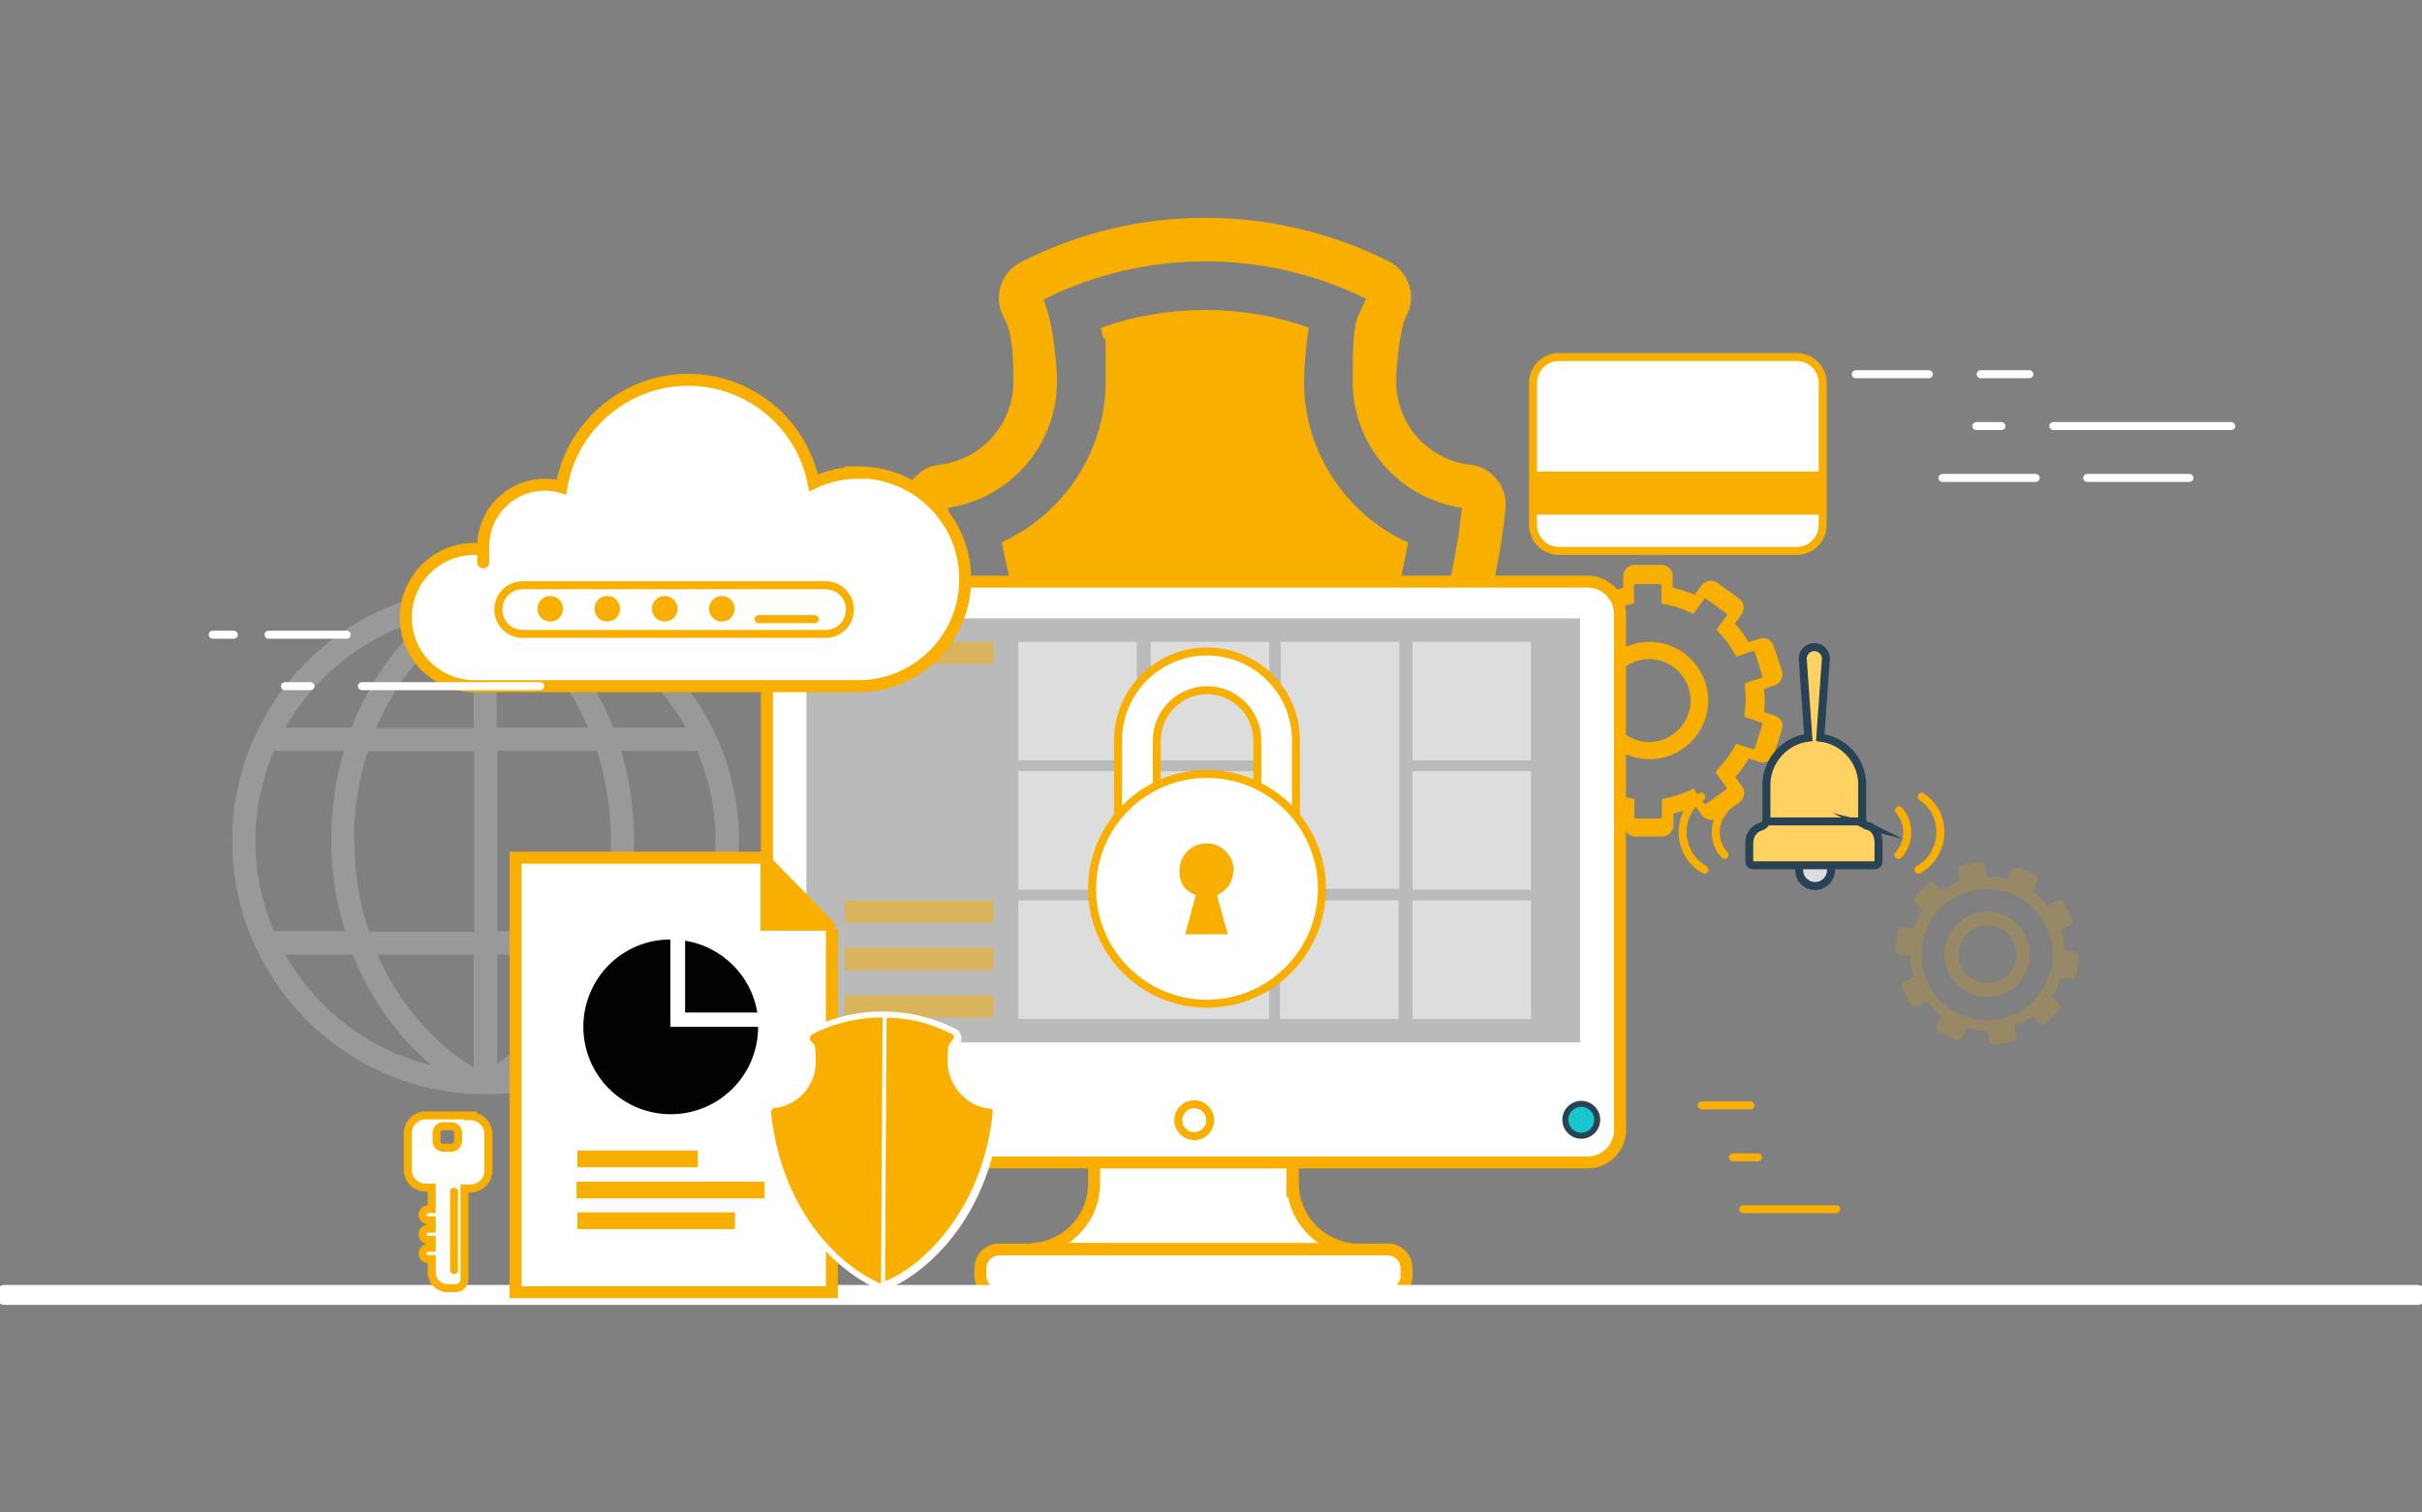
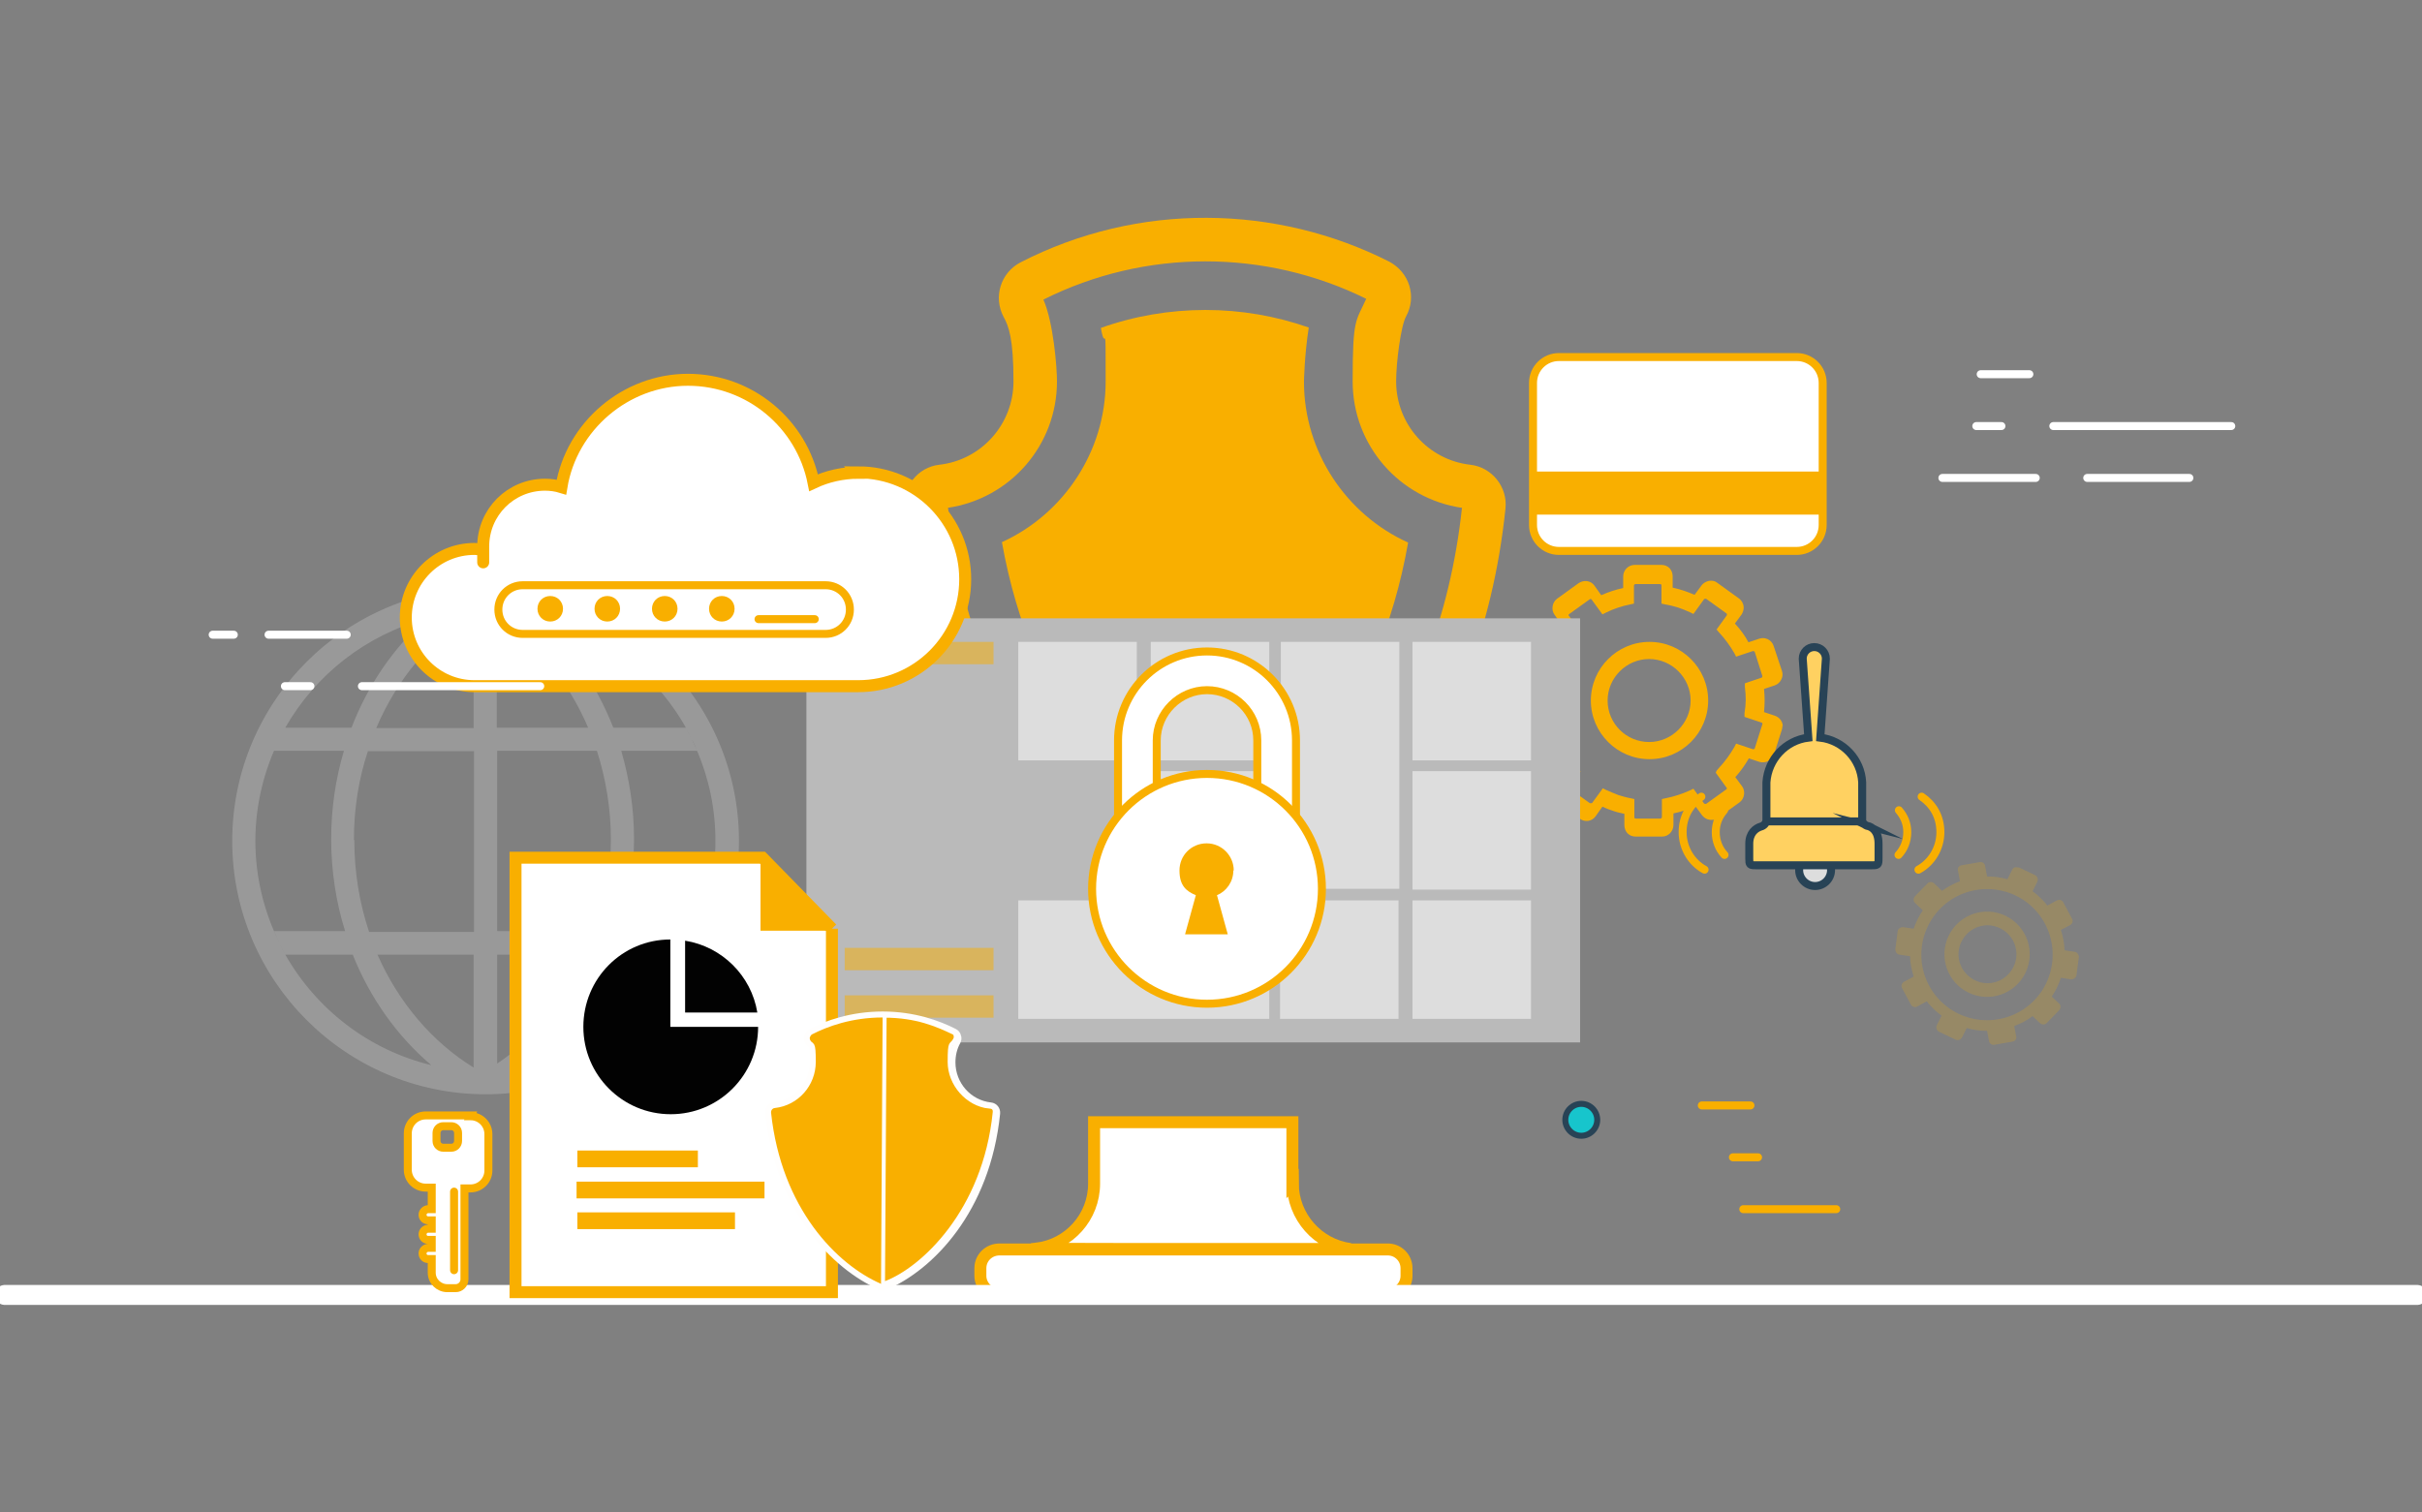
<svg xmlns="http://www.w3.org/2000/svg" id="Layer_1" data-name="Layer 1" version="1.1" viewBox="0 0 607 379.1">
  <rect x="0" y="0" width="607" height="379.1" fill="#808080" stroke="none" />
  <defs>
    <style>
      .cls-1 {
        fill: #020202;
      }

      .cls-1, .cls-2, .cls-3, .cls-4, .cls-5, .cls-6, .cls-7 {
        stroke-width: 0px;
      }

      .cls-2, .cls-3, .cls-8, .cls-9, .cls-5, .cls-10 {
        fill: #f9af00;
      }

      .cls-11 {
        stroke-width: 3px;
      }

      .cls-11, .cls-12, .cls-13, .cls-14, .cls-9, .cls-15, .cls-16 {
        stroke: #f9af00;
      }

      .cls-11, .cls-12, .cls-13, .cls-8, .cls-9, .cls-17, .cls-10, .cls-18, .cls-19 {
        stroke-miterlimit: 10;
      }

      .cls-11, .cls-13, .cls-14, .cls-20, .cls-21, .cls-6, .cls-7 {
        fill: #fff;
      }

      .cls-3, .cls-22 {
        opacity: .5;
      }

      .cls-12, .cls-13, .cls-14, .cls-17, .cls-15, .cls-23, .cls-18, .cls-16 {
        stroke-width: 2px;
      }

      .cls-12, .cls-15 {
        fill: none;
      }

      .cls-14, .cls-15, .cls-20, .cls-23, .cls-16 {
        stroke-linecap: round;
        stroke-linejoin: round;
      }

      .cls-4 {
        fill: #bababa;
      }

      .cls-8, .cls-10 {
        stroke: #fffefd;
      }

      .cls-17, .cls-23, .cls-16 {
        fill: #ffd161;
      }

      .cls-17, .cls-18, .cls-19 {
        stroke: #284356;
      }

      .cls-5, .cls-6 {
        opacity: .2;
      }

      .cls-20 {
        stroke-width: 5px;
      }

      .cls-20, .cls-23 {
        stroke: #fff;
      }

      .cls-10, .cls-19 {
        stroke-width: 1.5px;
      }

      .cls-18 {
        fill: #ddd;
      }

      .cls-19 {
        fill: #17c5cc;
      }
    </style>
  </defs>
  <path class="cls-5" d="M505.8,217.5c-.6-.3-1.3,0-1.5.5l-1.2,2.4c-1.7-.5-3.4-.7-5.1-.7l-.5-2.7c-.1-.6-.7-1-1.3-.9l-4.6.8c-.6.1-1.1.7-.9,1.3l.5,2.7c-1.6.6-3.1,1.4-4.5,2.4l-2-1.9c-.5-.4-1.2-.4-1.6,0l-3.2,3.3c-.4.5-.4,1.2,0,1.6l2,1.9c-.5.7-.9,1.4-1.3,2.2-.4.8-.7,1.6-1,2.4l-2.7-.4c-.6,0-1.2.4-1.3,1l-.6,4.6c0,.6.4,1.2,1,1.3l2.7.4c0,1.7.4,3.4.9,5.1l-2.4,1.3c-.6.3-.8,1-.5,1.6l2.2,4.1c.3.6,1,.8,1.6.5l2.4-1.3c.5.7,1.1,1.3,1.8,2,.6.6,1.3,1.1,1.9,1.6l-1.2,2.4c-.3.6,0,1.3.5,1.6l4.2,2c.6.3,1.3,0,1.6-.5l1.2-2.4c1.7.5,3.4.7,5.1.7l.5,2.6c.1.6.7,1,1.3.9l4.6-.8c.6-.1,1.1-.7.9-1.3l-.5-2.6c1.6-.6,3.2-1.4,4.6-2.5l1.9,1.8c.5.4,1.2.4,1.6,0l3.2-3.3c.4-.5.4-1.2,0-1.6l-1.9-1.8c.5-.7.9-1.4,1.3-2.2.4-.8.7-1.6,1-2.5l2.6.4c.6,0,1.2-.4,1.3-1l.6-4.6c0-.6-.4-1.2-1-1.3l-2.6-.4c0-1.7-.4-3.5-.9-5.1l2.3-1.2c.6-.3.8-1,.5-1.6l-2.2-4.1c-.3-.6-1-.8-1.6-.5l-2.4,1.3c-.5-.7-1.1-1.3-1.7-1.9-.6-.6-1.3-1.2-2-1.7l1.2-2.4c.3-.6,0-1.3-.5-1.6l-4.2-2ZM512.8,246.5c-4,8.2-13.8,11.5-22,7.6-8.2-4-11.6-13.8-7.6-22,4-8.2,13.8-11.5,22-7.6,8.2,4,11.5,13.8,7.6,22ZM502.7,229.6c-5.3-2.6-11.7-.4-14.3,4.9-2.6,5.3-.4,11.7,4.9,14.3,5.3,2.6,11.7.4,14.3-4.9,2.6-5.3.4-11.7-4.9-14.3ZM504.6,242.4c-1.8,3.6-6.1,5.1-9.7,3.3-3.6-1.8-5.1-6.1-3.3-9.7,1.8-3.6,6.1-5.1,9.7-3.3,3.6,1.8,5.1,6.1,3.3,9.7Z" />
  <path class="cls-2" d="M298.2,238.1c-31.9-13.4-65.5-52.6-71.6-110.6-.5-5.4,3.4-10.4,8.8-11,10.6-1.2,18.6-10.2,18.6-20.9s-1.2-13.9-2.5-16.2c-2.6-5-.7-11,4.2-13.6,29.7-15.3,64.3-14.5,92.5-.2,2.4,1.3,4.2,3.4,5,6,.8,2.6.5,5.3-.8,7.7-1.3,2.3-2.5,11.5-2.5,16.3,0,10.7,8,19.7,18.6,20.9,5.4.6,9.4,5.6,8.8,11-6.4,61.8-42.5,98.2-71.5,110.6-2.6,1.1-5.3,1.1-7.8,0ZM237.6,127.3c6.2,56.1,38.4,89.2,64.4,100.6,26-11.3,58.3-44.3,64.4-100.6-15.7-2.3-27.4-15.7-27.4-31.7s.8-14.9,3.4-20.7c-25.3-12.5-55.4-12.6-80.9.2,2.5,5.7,3.4,16.9,3.4,20.5,0,16-11.7,29.4-27.4,31.7Z" />
  <path class="cls-2" d="M302,214.4c-20.3-11.1-43.5-36.9-50.9-78.5,15.4-7,26-22.7,26-40.3s0-6.4-1.2-13.4c8.4-3,17.3-4.5,26.2-4.5s17.6,1.5,25.9,4.4c-1.1,7.1-1.2,13.5-1.2,13.6,0,17.6,10.6,33.3,26.1,40.3-7.3,41.7-30.6,67.5-50.9,78.5Z" />
  <path class="cls-2" d="M446.7,181.9c0,.3,0,.6-.1.9l-2,6.3c-.5,1.5-2.1,2.3-3.6,1.9l-2.7-.9c-1,1.7-2.1,3.3-3.4,4.7l1.7,2.3c.9,1.2.6,3.1-.6,4l-5.4,3.9c-.6.5-1.4.6-2.1.5-.8-.1-1.4-.5-1.9-1.1l-1.7-2.3c-1.8.8-3.6,1.4-5.5,1.8v2.9c0,1.6-1.3,2.9-2.8,2.9h-6.7c-.8,0-1.5-.3-2-.8-.5-.5-.8-1.3-.8-2v-2.9c-.9-.2-1.9-.4-2.7-.7-.9-.3-1.8-.6-2.8-1.1l-1.7,2.4c-.9,1.3-2.7,1.6-4,.6l-5.4-3.9c-1.2-.9-1.5-2.8-.6-4l1.7-2.4c-1.3-1.4-2.4-3-3.4-4.6l-2.8.9c-1.5.5-3.1-.3-3.6-1.8l-2.1-6.3c-.5-1.5.4-3.1,1.8-3.6l2.8-.9c-.2-2-.2-3.7,0-5.7l-2.8-.9c-1.5-.5-2.3-2.1-1.9-3.6l2-6.3c.2-.7.7-1.3,1.4-1.7.7-.4,1.5-.4,2.2-.2l2.8.9c1-1.7,2.1-3.2,3.3-4.6l-1.7-2.4c-.9-1.2-.6-3.1.6-4l5.4-3.9c1.3-.9,3.1-.7,4,.6l1.7,2.4c1.8-.8,3.6-1.4,5.5-1.8v-2.9c0-1.6,1.3-2.9,2.9-2.9h6.7c.8,0,1.5.3,2,.8.5.5.8,1.3.8,2v2.9c1,.2,2,.5,2.9.8.8.3,1.7.6,2.6,1l1.7-2.3c.4-.6,1.1-1,1.9-1.2.8-.1,1.5,0,2.1.5l5.4,3.9c.7.5,1.2,1.4,1.2,2.3h0c0,.6-.2,1.2-.5,1.7l-1.7,2.3c1.3,1.4,2.5,3,3.4,4.7l2.7-.9c1.5-.5,3.1.3,3.6,1.8l2.1,6.3c.5,1.5-.4,3.1-1.8,3.6l-2.7.9c.2,2,.2,3.8,0,5.8l2.7.9c1.2.4,2,1.5,2,2.7ZM430.2,193.2l.6-.7c1.5-1.6,2.8-3.4,3.9-5.3l.4-.8,4.2,1.4c.2,0,.5,0,.5-.3l1.9-6c0-.2,0-.3-.3-.4l-4.2-1.4v-.9c.4-2.4.4-4.2.1-6.6v-.9c-.1,0,4.1-1.4,4.1-1.4.2,0,.3-.3.3-.4l-1.9-6c0-.2-.3-.3-.5-.3l-4.2,1.4-.4-.8c-1.1-1.9-2.4-3.7-3.9-5.3l-.6-.7,2.6-3.6c0,0,0-.2,0-.2h0c0,0,0-.2-.2-.3l-5-3.6c-.1,0-.3,0-.3,0,0,0-.2,0-.3.2l-2.6,3.6-.8-.4c-1.1-.5-2.1-.9-3-1.2-1-.3-2.1-.6-3.3-.8l-.9-.2v-4.5c0-.2,0-.3-.1-.3,0,0-.1-.1-.3-.1h-6.1c-.2,0-.4.2-.4.4v4.5s-.9.2-.9.2c-2.1.4-4.2,1.1-6.2,2.1l-.8.4-2.7-3.7c-.1-.2-.4-.2-.6,0l-5,3.6c-.3.2-.2.4,0,.6l2.7,3.7-.6.7c-1.5,1.6-2.8,3.4-3.8,5.3l-.4.8-4.3-1.4c-.1,0-.3,0-.3,0,0,0-.2.1-.2.3l-1.9,5.8c0,.3,0,.5.3.5l4.4,1.4v.9c-.4,2.3-.4,4.2-.1,6.5v.9c.1,0-4.2,1.4-4.2,1.4-.2,0-.3.2-.3.4l1.9,6c0,.2.3.3.5.3l4.3-1.4.4.8c1,1.9,2.3,3.7,3.8,5.3l.6.7-2.7,3.7c-.1.2-.2.4,0,.6l5,3.6c.2.1.5,0,.6,0l2.7-3.7.8.4c1.1.5,2.1.9,3.1,1.3,1,.3,2,.6,3.1.8l.9.2v4.5c0,.2,0,.3.1.3,0,0,.1.1.3.1h6.1c.2,0,.4-.2.4-.4v-4.5s.9-.2.9-.2c2.1-.4,4.2-1.1,6.2-2l.8-.4,2.6,3.6c0,.1.2.2.3.2,0,0,.2,0,.3,0l5-3.6c.3-.2.2-.4,0-.6l-2.6-3.6ZM428.1,175.6c0,8.1-6.6,14.7-14.7,14.7s-14.7-6.6-14.7-14.7,6.6-14.7,14.7-14.7,14.7,6.6,14.7,14.7ZM402.9,175.6c0,5.8,4.7,10.4,10.4,10.4s10.4-4.7,10.4-10.4-4.7-10.4-10.4-10.4-10.4,4.7-10.4,10.4Z" />
  <path class="cls-6" d="M121.7,147.3c-35,0-63.5,28.5-63.5,63.5s28.5,63.5,63.5,63.5,63.5-28.5,63.5-63.5-28.5-63.5-63.5-63.5ZM88.7,210.5c0-7.8,1.2-15.3,3.5-22.2h26.6v45.3h-26.3c-2.4-7.2-3.7-14.9-3.7-23ZM147.4,182.4h-22.9v-28.1c9.9,6.6,17.9,16.4,22.9,28.1ZM118.7,153.4v29.1h-24.4c5.2-12.3,13.8-22.5,24.4-29.1ZM118.7,239.3v28.3c-10.4-6.4-18.8-16.3-24.1-28.3h24.1ZM124.6,239.3h22.5c-5,11.4-12.9,20.9-22.5,27.3v-27.3ZM124.6,233.5v-45.3h25c2.2,6.9,3.5,14.4,3.5,22.2s-1.3,15.9-3.7,23h-24.8ZM155.6,188.2h19.1c3,7,4.6,14.6,4.6,22.6s-1.6,15.7-4.6,22.6h-19.3c2.2-7.2,3.5-15,3.5-23s-1.2-15.2-3.2-22.2ZM174.7,188.2c-.4-1-.9-1.9-1.3-2.9.5.9.9,1.9,1.3,2.9ZM173.3,185.2c-.5-.9-1-1.9-1.5-2.8.5.9,1,1.8,1.5,2.8ZM171.9,182.4h-18.2c-4.3-11-11-20.6-19.3-27.9,16.1,3.6,29.6,13.9,37.5,27.9ZM106.8,155.1c-8.1,7.2-14.6,16.6-18.7,27.3h-16.6c7.6-13.3,20.3-23.3,35.4-27.3ZM69.9,185.3c-.5,1-.9,1.9-1.3,2.9h17.6c-2.1,7-3.2,14.5-3.2,22.2s1.2,15.8,3.5,23h-17.8c.4,1,.9,2,1.3,2.9-3.8-7.7-6-16.4-6-25.5s2.2-17.8,6-25.5ZM71.4,182.4c-.5.9-1,1.8-1.5,2.8.5-.9,1-1.9,1.5-2.8ZM70,236.5c.5.9,1,1.9,1.5,2.8-.5-.9-1-1.8-1.5-2.8ZM71.5,239.3h16.9c4.4,11,11.2,20.5,19.7,27.7h0c-15.7-3.8-28.8-14-36.6-27.7ZM133.1,267.4h0c8.7-7.2,15.7-16.9,20.2-28.1h18.5c-8.1,14.3-22.1,24.8-38.7,28.1ZM174.7,233.5c-.4,1-.9,1.9-1.3,2.9.5-.9.9-1.9,1.3-2.9ZM173.3,236.5c-.5.9-1,1.9-1.5,2.8.5-.9,1-1.8,1.5-2.8Z" />
  <g>
    <path class="cls-11" d="M323.9,296.7v-15.4h-49.7v15.4c0,8.4-6.3,15.3-14.4,16.3h0c0,.1,38.7.1,38.7.1h39.9c-8.1-1.1-14.4-8.1-14.4-16.5Z" />
-     <path class="cls-11" d="M397.9,145.8h-197.6c-4.4,0-8.1,3.6-8.1,8.1v129.4c0,4.5,3.6,8.1,8.1,8.1h197.6c4.4,0,8.1-3.6,8.1-8.1v-129.4c0-4.4-3.6-8.1-8.1-8.1Z" />
-     <path class="cls-13" d="M299.3,284.8c-2.2,0-4-1.8-4-4s1.8-4,4-4,4,1.8,4,4-1.8,4-4,4Z" />
    <rect class="cls-4" x="202.1" y="155" width="193.9" height="106.3" />
    <rect class="cls-3" x="211.7" y="160.9" width="37.3" height="5.6" />
-     <rect class="cls-3" x="211.7" y="225.7" width="37.3" height="5.6" />
    <rect class="cls-3" x="211.7" y="237.6" width="37.3" height="5.6" />
    <rect class="cls-3" x="211.7" y="249.5" width="37.3" height="5.6" />
    <path class="cls-11" d="M352.5,319.8c0,2.6-2.1,4.7-4.7,4.7h-97.3c-2.6,0-4.8-2.1-4.8-4.7v-1.9c0-2.6,2.1-4.7,4.8-4.7h97.3c2.6,0,4.7,2.1,4.7,4.7v1.9Z" />
  </g>
  <g class="cls-22">
    <rect class="cls-7" x="288.4" y="193.3" width="29.7" height="29.7" />
    <rect class="cls-7" x="288.4" y="160.9" width="29.7" height="29.7" />
    <g>
-       <rect class="cls-7" x="255.2" y="193.3" width="29.7" height="29.7" />
      <rect class="cls-7" x="320.8" y="225.7" width="29.7" height="29.7" />
      <rect class="cls-7" x="354" y="225.7" width="29.7" height="29.7" />
      <rect class="cls-7" x="255.2" y="160.9" width="29.7" height="29.7" />
      <rect class="cls-7" x="354" y="193.3" width="29.7" height="29.7" />
      <rect class="cls-7" x="354" y="160.9" width="29.7" height="29.7" />
      <rect class="cls-7" x="255.2" y="225.7" width="62.9" height="29.7" />
      <rect class="cls-7" x="321" y="160.9" width="29.7" height="61.9" />
    </g>
  </g>
  <line class="cls-20" x1="1.2" y1="324.6" x2="605.8" y2="324.6" />
  <path class="cls-11" d="M208.5,232.8l-17.4-17.8h-61.9v108.9h79.3v-91.1Z" />
  <polygon class="cls-2" points="207.3 233.3 190.6 233.3 190.6 216.1 207.3 233.3" />
  <g>
    <path class="cls-1" d="M168,235.5c-12.1,0-21.8,9.8-21.8,21.9s9.8,21.9,21.9,21.9,21.9-9.8,21.9-21.9h-22v-21.9Z" />
    <path class="cls-1" d="M171.7,235.8v18h18.1c-1.5-9.2-8.8-16.5-18.1-18Z" />
  </g>
  <rect class="cls-2" x="144.7" y="288.4" width="30.2" height="4.2" />
  <rect class="cls-2" x="144.5" y="296.2" width="47.1" height="4.2" />
  <rect class="cls-2" x="144.7" y="303.9" width="39.5" height="4.2" />
  <path class="cls-18" d="M458.9,218.1c0,2.2-1.8,4-4,4s-4-1.8-4-4,1.8-4,4-4,4,1.8,4,4Z" />
  <g>
    <path class="cls-17" d="M468.2,207.1c-.8-.2-1.5-.8-1.5-1.6v-9.4h0c-.3-5.8-4.8-10.5-10.5-11.2l1.4-19.8c0-1.6-1.3-2.9-2.9-2.9s-2.9,1.3-2.9,2.9l1.4,19.8c-5.7.7-10.1,5.4-10.5,11.2h0v9.4c0,.8-.6,1.5-1.4,1.7-1.3.4-2.9,1.6-2.9,4.3v3.7c0,1.6.1,1.7,1.7,1.7h29c1.6,0,1.7-.1,1.7-1.7v-3.7c0-3.2-1.6-4.2-2.8-4.5Z" />
    <line class="cls-18" x1="442.8" y1="205.9" x2="466.8" y2="205.9" />
  </g>
  <path class="cls-15" d="M427.2,218c-3.3-1.8-5.5-5.4-5.5-9.4s1.9-7,4.7-8.9" />
  <path class="cls-15" d="M432.2,214.3c-1.4-1.5-2.2-3.5-2.2-5.7s.8-4,2.1-5.5" />
  <path class="cls-15" d="M480.8,218c3.3-1.8,5.5-5.4,5.5-9.4s-1.9-7-4.7-8.9" />
  <path class="cls-15" d="M475.8,214.3c1.4-1.5,2.2-3.5,2.2-5.7s-.8-4-2.1-5.5" />
  <path class="cls-11" d="M215.2,118.5c-4,0-7.9.9-11.3,2.5-2.9-14.7-15.9-25.8-31.5-25.8s-29.2,11.6-31.7,26.9c-1.3-.4-2.7-.6-4.1-.6-8.6,0-15.5,6.9-15.5,15.5s0,.5,0,.8c-.7,0-1.5-.2-2.2-.2-9.5,0-17.2,7.7-17.2,17.2s7.7,17.2,17.2,17.2h96.2c14.8,0,26.8-12,26.8-26.8s-12-26.8-26.8-26.8Z" />
  <path class="cls-13" d="M118,279.6h-11.3c-2.5,0-4.5,2-4.5,4.5v9.1c0,2.5,2,4.5,4.5,4.5h1.5v5.4h-.9c-.7,0-1.4.6-1.4,1.4s.6,1.4,1.4,1.4h.9v2.1h-.9c-.7,0-1.4.6-1.4,1.4s.6,1.4,1.4,1.4h.9v2h-.9c-.7,0-1.4.6-1.4,1.4s.6,1.4,1.4,1.4h.9v3.4c0,2.2,1.8,3.9,3.9,3.9h2.1c1.2,0,2.2-1,2.2-2.2v-22.8h1.5c2.5,0,4.5-2,4.5-4.5v-9.1c0-2.5-2-4.5-4.5-4.5ZM114.8,286c0,.9-.7,1.7-1.7,1.7h-2c-.9,0-1.7-.7-1.7-1.7v-2c0-.9.7-1.7,1.7-1.7h2c.9,0,1.7.7,1.7,1.7v2Z" />
  <line class="cls-16" x1="113.8" y1="298.7" x2="113.8" y2="318.4" />
  <g>
    <path class="cls-21" d="M450.3,89.5h-59.6c-3.6,0-6.5,2.9-6.5,6.5v35.6c0,3.6,2.9,6.5,6.5,6.5h59.6c3.6,0,6.5-2.9,6.5-6.5v-35.6c0-3.6-2.9-6.5-6.5-6.5Z" />
    <path class="cls-12" d="M450.3,89.5h-59.6c-3.6,0-6.5,2.9-6.5,6.5v35.6c0,3.6,2.9,6.5,6.5,6.5h59.6c3.6,0,6.5-2.9,6.5-6.5v-35.6c0-3.6-2.9-6.5-6.5-6.5Z" />
  </g>
  <rect class="cls-9" x="384.9" y="118.7" width="71.2" height="9.8" />
-   <line class="cls-23" x1="465.1" y1="93.8" x2="483.4" y2="93.8" />
  <line class="cls-23" x1="496.4" y1="93.8" x2="508.6" y2="93.8" />
  <line class="cls-23" x1="495.3" y1="106.8" x2="501.6" y2="106.8" />
  <line class="cls-23" x1="514.6" y1="106.8" x2="559.2" y2="106.8" />
  <line class="cls-23" x1="71.4" y1="172" x2="77.8" y2="172" />
  <line class="cls-23" x1="67.3" y1="159.1" x2="86.9" y2="159.1" />
  <line class="cls-23" x1="53.3" y1="159.1" x2="58.6" y2="159.1" />
  <line class="cls-23" x1="90.7" y1="172" x2="135.4" y2="172" />
  <line class="cls-23" x1="486.8" y1="119.8" x2="510.2" y2="119.8" />
  <line class="cls-14" x1="438.7" y1="277.1" x2="426.5" y2="277.1" />
  <line class="cls-14" x1="440.6" y1="290.1" x2="434.3" y2="290.1" />
  <line class="cls-14" x1="460.2" y1="303.1" x2="436.9" y2="303.1" />
  <line class="cls-23" x1="523.1" y1="119.8" x2="548.7" y2="119.8" />
  <path class="cls-13" d="M213,152.8c0,3.4-2.7,6.1-6.1,6.1h-75.9c-3.4,0-6.1-2.7-6.1-6.1h0c0-3.4,2.7-6.1,6.1-6.1h75.9c3.4,0,6.1,2.7,6.1,6.1h0Z" />
  <path class="cls-2" d="M141.1,152.6c0,1.8-1.4,3.2-3.2,3.2s-3.2-1.4-3.2-3.2,1.4-3.2,3.2-3.2,3.2,1.4,3.2,3.2Z" />
  <path class="cls-2" d="M155.4,152.6c0,1.8-1.4,3.2-3.2,3.2s-3.2-1.4-3.2-3.2,1.4-3.2,3.2-3.2,3.2,1.4,3.2,3.2Z" />
  <path class="cls-2" d="M169.8,152.6c0,1.8-1.4,3.2-3.2,3.2s-3.2-1.4-3.2-3.2,1.4-3.2,3.2-3.2,3.2,1.4,3.2,3.2Z" />
  <path class="cls-2" d="M184.1,152.6c0,1.8-1.4,3.2-3.2,3.2s-3.2-1.4-3.2-3.2,1.4-3.2,3.2-3.2,3.2,1.4,3.2,3.2Z" />
  <line class="cls-14" x1="190.1" y1="155.2" x2="204.2" y2="155.2" />
  <path class="cls-13" d="M315.1,211.1v-25.5c0-7-5.7-12.6-12.6-12.6s-12.6,5.7-12.6,12.6v25.5h-9.7v-25.5c0-12.3,10-22.3,22.3-22.3s22.3,10,22.3,22.3v25.5h-9.7Z" />
  <path class="cls-13" d="M331.3,222.8c0,15.9-12.9,28.8-28.8,28.8s-28.8-12.9-28.8-28.8,12.9-28.8,28.8-28.8,28.8,12.9,28.8,28.8Z" />
  <path class="cls-2" d="M309.2,218.2c0-3.7-3-6.8-6.8-6.8s-6.8,3-6.8,6.8,1.7,5.2,4.1,6.2l-2.7,9.8h10.7l-2.7-9.8c2.4-1,4.1-3.4,4.1-6.2Z" />
  <path class="cls-19" d="M396.3,284.7c-2.2,0-4-1.8-4-4s1.8-4,4-4,4,1.8,4,4-1.8,4-4,4Z" />
  <line class="cls-7" x1="46.4" y1="303.2" x2="73.4" y2="303.2" />
  <line class="cls-7" x1="34.5" y1="303.2" x2="38.9" y2="303.2" />
  <line class="cls-7" x1="26.1" y1="290.4" x2="43" y2="290.4" />
  <line class="cls-7" x1="19.6" y1="277.1" x2="28.2" y2="277.1" />
  <path class="cls-10" d="M221.2,322.6c-.2,0-.5,0-.7-.1-11.3-4.9-25.4-19.2-28-43.5-.1-1,.6-1.9,1.6-2,5.5-.6,9.6-5.3,9.6-10.8s-.4-3.5-1.3-5.1c-.2-.4-.3-1-.1-1.4.2-.5.5-.9.9-1.1,3.9-2,10.1-4.3,18-4.3,7.9,0,14.1,2.3,18,4.3.4.2.8.6.9,1.1.2.5.1,1-.1,1.4-.9,1.6-1.3,3.4-1.3,5.2,0,5.5,4.1,10.2,9.6,10.8,1,.1,1.7,1,1.6,2-2.5,24.4-16.7,38.7-28,43.5-.2.1-.5.2-.8.2Z" />
  <path class="cls-8" d="M247.9,277.4c-5.5-.6-9.9-5.7-9.9-11.2s.4-3.9,1.3-5.5c.2-.4.3-.7.2-1,0-.3-.1-.7-.6-.9-4-1.9-9.2-4.2-17.2-4.2l-.4,67.3c.3,0,.4-.2.7-.3,9.2-3.5,24.8-17.9,27.3-42.8.1-1-.5-1.4-1.5-1.5Z" />
</svg>